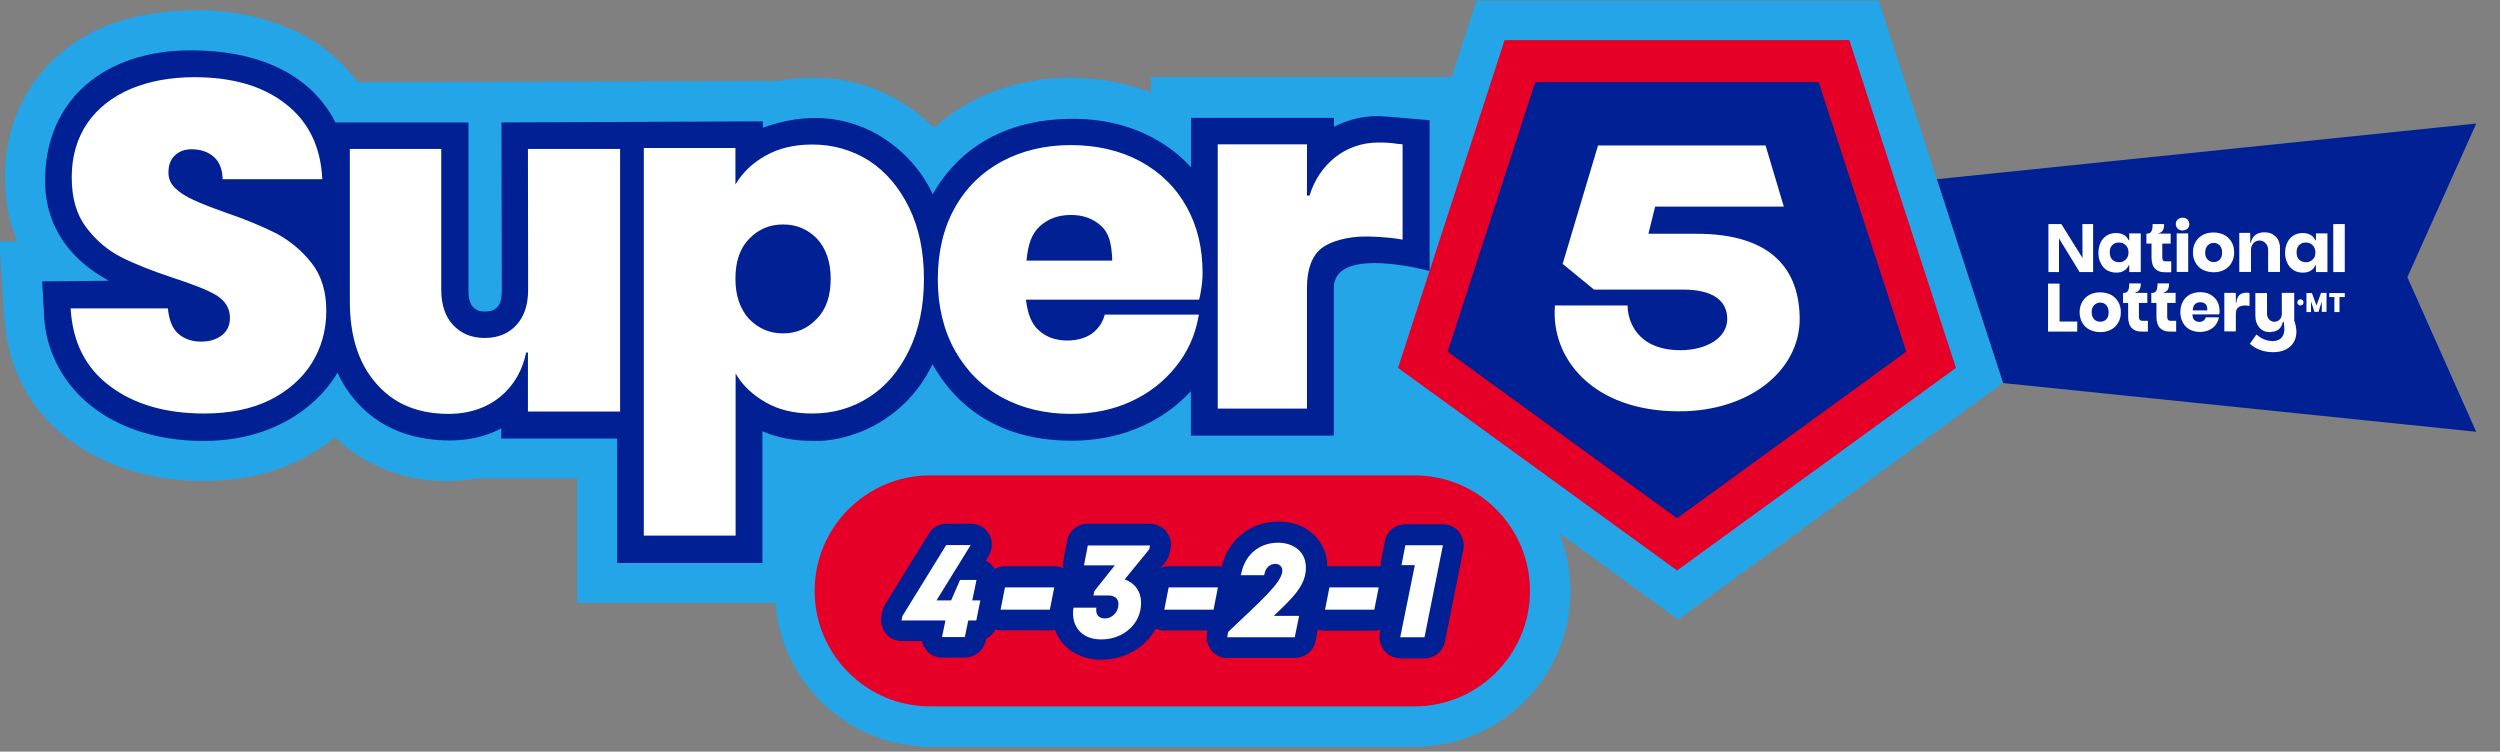
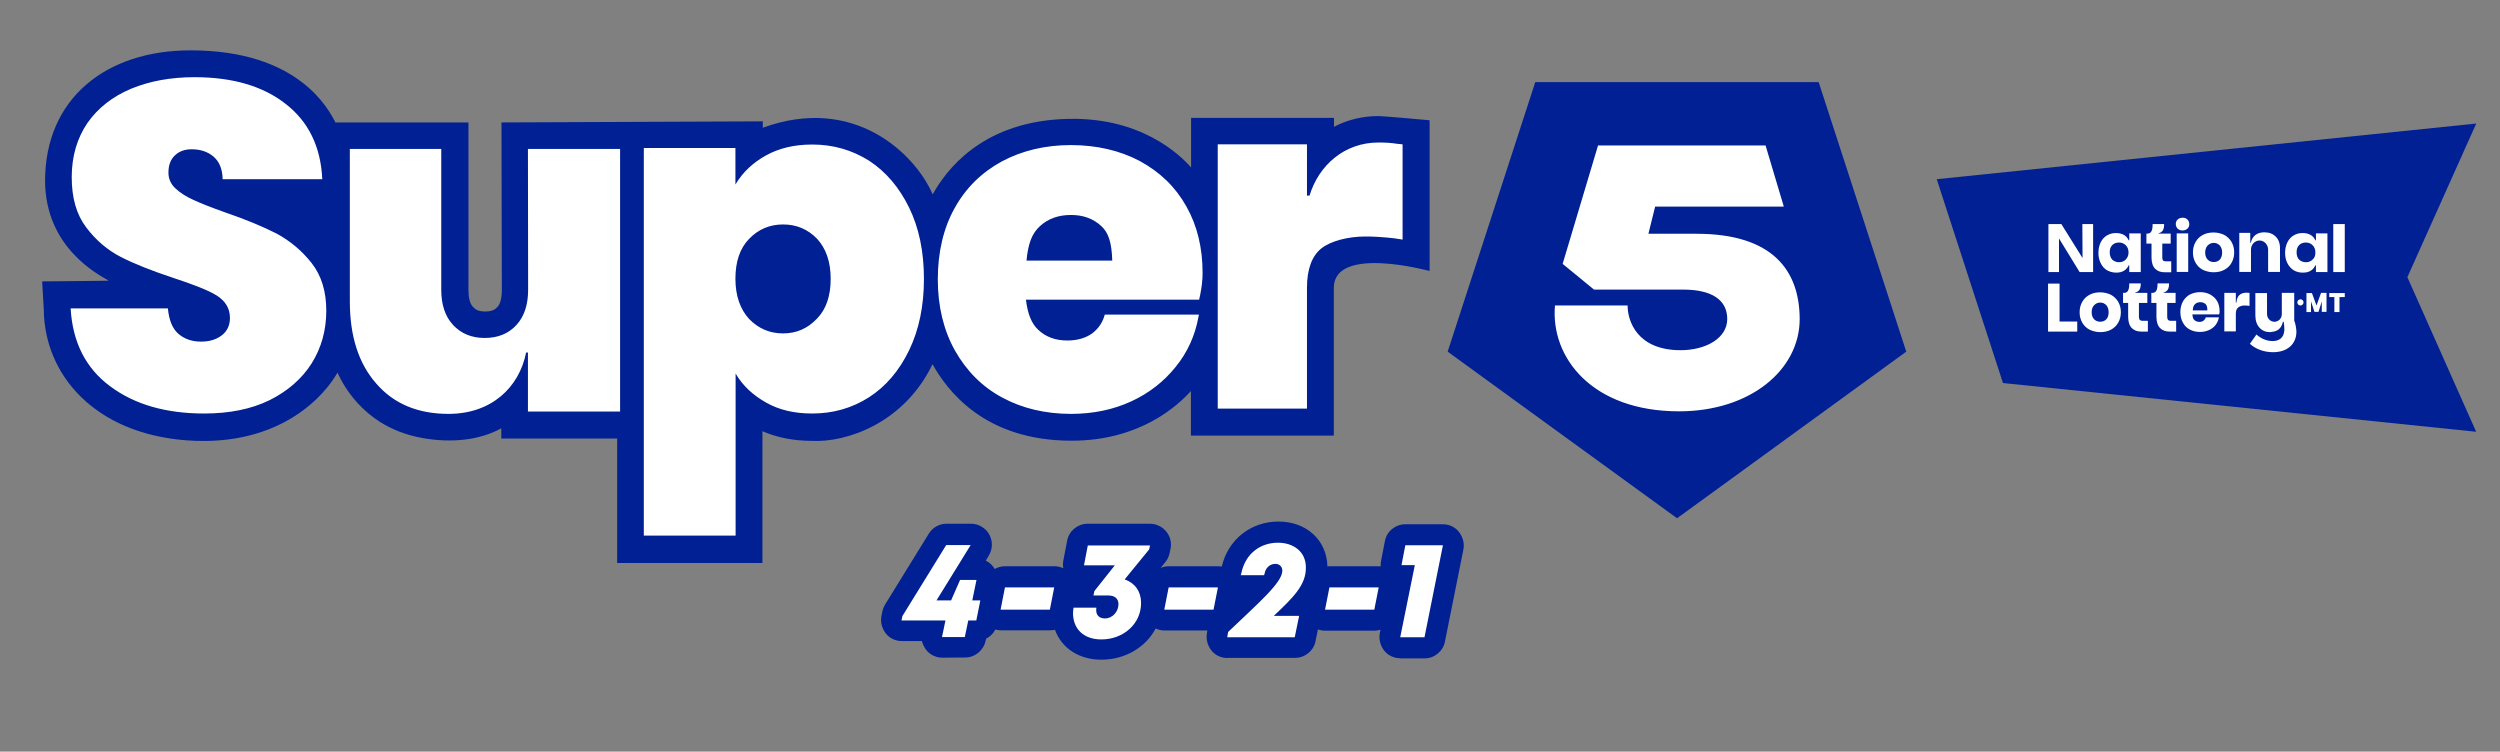
<svg xmlns="http://www.w3.org/2000/svg" width="459" height="138" viewBox="0 0 459 138">
  <rect x="0" y="0" width="459" height="138" fill="#808080" stroke="none" />
  <g fill="none" transform="translate(-.1 .1)">
    <g transform="translate(355.684 22.582)">
      <polygon fill="#002094" points="99.039 0 0 10.219 12.162 47.643 12.162 47.643 99.039 56.589 86.408 28.211 99.039 .034" />
      <path fill="#FFF" d="M72.805,18.461 L74.916,18.461 L74.916,27.273 L72.805,27.273 L72.805,18.461 Z M52.77,26.871 C52.2,27.172 51.563,27.306 50.826,27.306 C50.123,27.306 49.486,27.139 48.883,26.871 C48.314,26.569 47.844,26.134 47.543,25.597 C47.208,25.028 47.04,24.391 47.04,23.654 C47.04,22.917 47.208,22.281 47.543,21.711 C47.878,21.141 48.314,20.739 48.883,20.438 C49.453,20.136 50.089,20.002 50.826,20.002 C51.53,20.002 52.2,20.17 52.77,20.438 C53.339,20.739 53.775,21.175 54.11,21.711 C54.445,22.281 54.612,22.917 54.612,23.654 C54.612,24.391 54.445,25.028 54.11,25.597 C53.808,26.167 53.339,26.569 52.77,26.871 Z M52.401,23.688 C52.401,23.118 52.234,22.683 51.966,22.381 C51.664,22.079 51.295,21.912 50.86,21.912 C50.424,21.912 50.056,22.079 49.754,22.381 L49.754,22.381 C49.453,22.683 49.285,23.152 49.285,23.688 C49.285,24.257 49.453,24.693 49.754,24.994 C50.056,25.296 50.424,25.43 50.86,25.43 C51.295,25.43 51.664,25.296 51.966,24.994 C52.234,24.693 52.401,24.257 52.401,23.688 Z M33.303,32.7 C33.639,33.27 33.806,33.907 33.806,34.644 C33.806,35.381 33.639,36.017 33.303,36.587 C32.968,37.157 32.533,37.559 31.963,37.86 C31.394,38.162 30.757,38.296 30.02,38.296 C29.316,38.296 28.68,38.128 28.077,37.86 C27.507,37.559 27.038,37.123 26.737,36.587 C26.402,36.017 26.234,35.381 26.234,34.644 C26.234,33.907 26.402,33.27 26.737,32.7 C27.072,32.131 27.507,31.729 28.077,31.427 C28.646,31.126 29.283,30.992 30.02,30.992 C30.724,30.992 31.394,31.159 31.963,31.427 C32.533,31.729 32.968,32.164 33.303,32.7 Z M31.561,34.644 C31.561,34.074 31.394,33.639 31.126,33.337 C30.824,33.035 30.456,32.868 30.02,32.868 C29.584,32.868 29.216,33.035 28.914,33.337 L28.914,33.337 C28.613,33.639 28.445,34.074 28.445,34.644 C28.445,35.213 28.613,35.649 28.914,35.95 C29.216,36.252 29.584,36.386 30.02,36.386 C30.456,36.386 30.824,36.252 31.126,35.95 C31.427,35.649 31.561,35.213 31.561,34.644 Z M22.549,29.383 L20.438,29.383 L20.438,38.195 L25.798,38.195 L25.798,36.352 L22.549,36.352 L22.549,29.383 Z M44.058,27.239 L46.169,27.239 L46.169,20.17 L44.058,20.17 L44.058,27.239 Z M45.131,19.634 C45.499,19.634 45.801,19.5 46.035,19.299 C46.27,19.064 46.37,18.796 46.37,18.461 C46.37,18.126 46.236,17.824 46.035,17.623 C45.801,17.389 45.499,17.288 45.131,17.288 C44.762,17.288 44.461,17.422 44.226,17.623 C43.991,17.858 43.891,18.126 43.891,18.461 C43.891,18.796 44.025,19.064 44.226,19.299 C44.461,19.5 44.762,19.634 45.131,19.634 Z M51.496,32.633 C51.798,33.136 51.932,33.773 51.932,34.443 C51.932,34.61 51.932,34.811 51.865,35.012 L51.865,35.046 L46.94,35.046 C46.973,35.515 47.074,35.883 47.308,36.084 C47.543,36.285 47.844,36.419 48.213,36.419 C48.515,36.419 48.783,36.352 48.984,36.185 C49.185,36.017 49.319,35.85 49.386,35.615 L49.386,35.582 L51.798,35.582 L51.798,35.649 C51.697,36.151 51.496,36.587 51.195,36.989 C50.893,37.391 50.458,37.693 49.989,37.927 C49.52,38.128 48.95,38.262 48.347,38.262 C47.643,38.262 47.04,38.128 46.471,37.827 C45.935,37.559 45.499,37.123 45.198,36.553 C44.896,36.017 44.729,35.347 44.729,34.61 C44.729,33.873 44.896,33.236 45.198,32.667 C45.499,32.131 45.935,31.695 46.471,31.394 C47.007,31.126 47.643,30.958 48.347,30.958 C49.051,30.958 49.687,31.092 50.223,31.394 C50.793,31.729 51.228,32.131 51.496,32.633 Z M47.007,34.309 L49.687,34.309 C49.687,33.706 49.587,33.371 49.352,33.136 C49.118,32.935 48.783,32.801 48.414,32.801 C48.012,32.801 47.71,32.901 47.442,33.136 C47.174,33.371 47.04,33.706 47.007,34.309 L47.007,34.309 Z M62.251,20.773 C61.715,20.237 61.012,19.969 60.174,19.969 C58.834,19.969 57.963,20.605 57.661,21.878 L57.561,21.878 L57.561,20.069 L55.551,20.069 L55.551,27.239 L57.695,27.239 L57.695,23.152 C57.695,22.213 58.398,21.476 59.27,21.476 C60.141,21.476 60.844,22.247 60.844,23.152 L60.844,27.239 L63.022,27.239 L63.022,23.051 C63.056,22.079 62.787,21.309 62.251,20.773 Z M41.579,25.162 C41.479,25.061 41.412,24.86 41.412,24.626 L41.412,22.046 L42.953,22.046 L42.953,20.203 L40.742,20.203 L40.742,20.203 L40.742,20.136 L40.742,20.136 C41.077,20.069 41.378,19.868 41.546,19.567 C41.68,19.299 41.747,18.964 41.747,18.528 L41.747,18.461 L39.636,18.461 L39.636,18.528 C39.636,19.701 39.334,20.203 38.698,20.203 L38.497,20.203 L38.497,22.046 L39.435,22.046 L39.435,24.592 C39.435,25.53 39.669,26.234 40.105,26.67 C40.574,27.105 41.077,27.306 41.847,27.306 L43.053,27.306 L43.053,25.296 L42.115,25.296 C41.847,25.296 41.646,25.262 41.579,25.162 Z M69.622,20.17 L71.733,20.17 L71.733,27.273 L69.622,27.273 L69.622,26.033 L69.522,26.033 L69.522,26.033 L69.522,26.033 C69.287,26.502 69.053,26.77 68.684,27.005 C68.282,27.273 67.78,27.373 67.21,27.373 C66.607,27.373 66.037,27.239 65.535,26.938 C65.066,26.636 64.664,26.201 64.396,25.664 C64.094,25.095 63.96,24.458 63.96,23.721 C63.96,22.984 64.128,22.314 64.396,21.778 C64.664,21.242 65.066,20.806 65.535,20.538 C66.037,20.237 66.573,20.103 67.21,20.103 C67.78,20.103 68.282,20.237 68.684,20.471 L68.684,20.471 C69.053,20.706 69.321,21.007 69.522,21.443 L69.555,21.443 L69.622,21.443 L69.622,20.17 L69.622,20.17 Z M69.522,23.688 C69.522,23.118 69.354,22.683 69.019,22.348 C68.684,22.012 68.282,21.845 67.78,21.845 C67.244,21.845 66.842,22.012 66.54,22.314 L66.54,22.314 C66.205,22.649 66.071,23.085 66.071,23.654 C66.071,24.224 66.238,24.693 66.54,24.994 C66.875,25.296 67.277,25.463 67.78,25.463 C68.282,25.463 68.718,25.296 69.019,24.961 C69.354,24.693 69.522,24.257 69.522,23.688 Z M57.36,31.092 C56.321,30.958 55.651,31.226 55.282,31.863 C55.148,32.097 55.081,32.365 55.048,32.633 L55.014,32.901 L54.914,32.901 L54.914,31.092 L52.803,31.092 L52.803,38.162 L54.914,38.162 L54.914,34.945 C54.914,34.376 55.048,34.007 55.349,33.773 C55.618,33.538 56.087,33.404 56.556,33.404 C56.991,33.404 57.36,33.471 57.36,33.471 L57.427,33.471 L57.427,31.092 L57.36,31.092 Z M35.347,20.17 L37.458,20.17 L37.458,27.273 L35.347,27.273 L35.347,26.033 L35.247,26.033 L35.247,26.033 L35.247,26.033 C35.012,26.502 34.778,26.77 34.409,27.005 C34.007,27.273 33.505,27.373 32.935,27.373 C32.332,27.373 31.762,27.206 31.26,26.938 C30.757,26.636 30.389,26.201 30.121,25.664 C29.819,25.095 29.685,24.458 29.685,23.721 C29.685,22.984 29.853,22.314 30.121,21.778 C30.389,21.242 30.791,20.806 31.26,20.538 C31.762,20.237 32.298,20.103 32.935,20.103 C33.505,20.103 34.007,20.237 34.409,20.471 L34.409,20.471 C34.778,20.706 35.046,21.007 35.247,21.443 L35.28,21.443 L35.347,21.443 L35.347,20.17 L35.347,20.17 Z M35.213,23.688 C35.213,23.118 35.046,22.683 34.711,22.348 C34.376,22.012 33.974,21.845 33.471,21.845 C32.935,21.845 32.533,22.012 32.231,22.314 L32.231,22.314 C31.896,22.649 31.762,23.085 31.762,23.654 C31.762,24.224 31.93,24.659 32.231,24.994 C32.566,25.296 32.968,25.463 33.471,25.463 C33.974,25.463 34.409,25.296 34.711,24.961 C35.012,24.626 35.213,24.257 35.213,23.688 Z M42.484,36.051 C42.383,35.95 42.316,35.749 42.316,35.515 L42.316,32.935 L43.857,32.935 L43.857,31.092 L41.646,31.092 L41.646,31.092 L41.646,31.025 L41.646,31.025 C41.981,30.958 42.283,30.757 42.45,30.456 C42.584,30.188 42.651,29.853 42.651,29.417 L42.651,29.35 L40.54,29.35 L40.54,29.417 C40.54,30.59 40.239,31.092 39.602,31.092 L39.401,31.092 L39.401,32.935 L40.339,32.935 L40.339,35.481 C40.339,36.419 40.574,37.123 41.01,37.559 C41.479,37.994 41.981,38.195 42.752,38.195 L43.958,38.195 L43.958,36.218 L43.02,36.218 C42.718,36.218 42.551,36.151 42.484,36.051 Z M37.291,36.051 C37.19,35.95 37.123,35.749 37.123,35.515 L37.123,32.935 L38.664,32.935 L38.664,31.092 L36.453,31.092 L36.453,31.092 L36.453,31.025 L36.453,31.025 C36.788,30.958 37.09,30.757 37.257,30.456 C37.391,30.188 37.458,29.853 37.458,29.417 L37.458,29.35 L35.347,29.35 L35.347,29.417 C35.347,30.59 35.046,31.092 34.409,31.092 L34.208,31.092 L34.208,32.935 L35.146,32.935 L35.146,35.481 C35.146,36.419 35.381,37.123 35.816,37.559 C36.285,37.994 36.788,38.195 37.559,38.195 L38.765,38.195 L38.765,36.218 L37.827,36.218 C37.559,36.218 37.391,36.151 37.291,36.051 Z M65.669,36.252 L65.635,36.218 L65.635,31.092 L63.357,31.092 L63.357,35.012 C63.357,35.85 62.653,36.486 61.816,36.386 C61.146,36.285 60.643,35.682 60.643,34.979 L60.643,31.126 L58.499,31.126 L58.499,35.213 C58.499,36.185 58.767,36.955 59.27,37.492 C59.806,38.061 60.409,38.296 61.213,38.296 C61.28,38.296 61.38,38.296 61.447,38.262 C62.62,38.162 63.29,37.592 63.558,36.386 L63.592,36.386 L63.592,36.386 L63.692,36.386 L63.726,36.553 C63.793,36.989 63.826,37.425 63.826,37.86 C63.826,37.961 63.826,38.061 63.793,38.128 C63.692,39.267 62.921,39.937 61.682,39.937 C60.61,39.937 59.638,39.535 58.733,38.765 L58.7,38.731 L57.494,40.44 L57.527,40.473 C58.633,41.445 60.107,41.981 61.749,41.981 C64.362,41.981 66.037,40.507 66.037,38.195 C66.004,37.559 65.903,36.922 65.669,36.252 Z M69.723,33.404 L68.885,31.126 L67.88,31.126 L67.88,34.61 L68.718,34.61 L68.718,32.667 L69.354,34.577 L70.091,34.577 L70.695,32.667 L70.695,34.577 L71.566,34.577 L71.566,31.092 L70.561,31.092 L69.723,33.404 Z M72.068,31.863 L73.006,31.863 L73.006,34.61 L73.944,34.61 L73.944,31.863 L74.916,31.863 L74.916,31.126 L72.068,31.126 L72.068,31.863 Z M66.205,32.834 C66.205,33.136 66.439,33.404 66.775,33.404 C67.076,33.404 67.344,33.169 67.344,32.834 C67.344,32.533 67.11,32.265 66.775,32.265 C66.439,32.298 66.205,32.533 66.205,32.834 Z M22.415,21.041 L26.234,27.273 L28.713,27.273 L28.713,18.461 L26.737,18.461 L26.77,24.693 L22.884,18.461 L20.505,18.461 L20.505,27.273 L22.448,27.273 L22.448,21.041 L22.415,21.041 Z" />
    </g>
-     <path fill="#23A5E8" d="M367.846,70.225 L345.03,0 L271.186,0 L266.629,14.038 L211.38,14.038 L211.38,16.819 C193.388,10.319 178.345,16.987 171.61,23.386 C160.855,12.799 148.492,13.737 142.863,14.775 L65.769,14.977 C57.226,3.35 41.043,-0.335 25.497,2.881 C10.922,5.897 1.005,17.355 1.005,32.432 C1.005,36.788 1.776,40.742 3.317,44.226 L0,44.226 L0.804,57.259 C1.843,78.501 19.198,86.107 30.523,87.748 C39.535,89.055 52.033,88.15 61.615,80.176 C67.612,86.073 77.027,89.591 87.581,87.748 L106.075,87.748 L106.075,110.598 L142.461,110.598 C143.567,125.34 155.93,137 170.94,137 L259.861,137 C275.608,137 288.44,124.201 288.44,108.421 C288.44,104.668 287.703,101.083 286.397,97.8 L308.208,113.647 L367.846,70.225 Z" />
-     <path fill="#E60028" d="M256.779,67.445 L276.345,7.27 L339.635,7.27 L359.202,67.445 L308.007,104.635 L256.779,67.445 Z M259.794,129.595 C271.454,129.595 281.002,120.08 281.002,108.387 C281.002,96.694 271.487,87.179 259.794,87.179 L170.873,87.179 C159.18,87.179 149.665,96.694 149.665,108.387 C149.665,120.08 159.18,129.595 170.873,129.595 L259.794,129.595 Z" />
    <g fill="#FFF" transform="translate(165.613 99.542)">
-       <polygon points="13.737 14.273 12.263 14.273 11.626 17.322 7.438 17.322 8.075 14.273 0 14.273 .168 13.469 8.209 .436 12.698 .436 6.433 10.587 9.113 10.587 10.755 6.835 13.77 6.835 13 10.587 14.474 10.587" />
      <polygon points="18.997 8.209 28.043 8.209 27.239 12.296 18.193 12.296" />
      <path d="M45.466,1.24 L40.976,6.734 C42.852,7.371 43.991,8.979 43.991,11.056 C43.991,14.91 40.742,17.757 36.687,17.757 C33.471,17.757 31.494,15.848 31.494,12.933 C31.494,12.598 31.528,12.263 31.595,11.928 L35.783,11.928 C35.582,13.201 36.218,13.904 37.358,13.904 C38.765,13.904 39.837,12.631 39.837,11.291 C39.837,10.286 39.167,9.683 37.961,9.683 L35.247,9.683 L35.414,8.879 L39.167,4.155 L33.505,4.155 L34.208,0.503 L45.633,0.503 L45.466,1.24 Z" />
      <polygon points="49.051 8.209 58.097 8.209 57.293 12.296 48.247 12.296" />
      <path d="M68.349,13.435 L73.006,13.435 L72.202,17.355 L59.806,17.355 L59.973,16.384 C65.501,11.09 69.924,7.337 69.924,5.126 C69.924,4.423 69.421,3.887 68.651,3.887 C67.679,3.887 66.875,4.557 66.674,5.629 L66.573,5.964 L62.285,5.964 L62.385,5.629 C63.156,1.91 65.97,0 69.12,0 C71.968,0 74.246,1.642 74.246,4.523 C74.313,7.74 71.901,10.085 68.349,13.435 Z" />
      <polygon points="78.568 8.209 87.614 8.209 86.81 12.296 77.764 12.296" />
      <polygon points="99.408 .469 96.024 17.355 91.568 17.355 94.248 4.121 91.802 4.121 92.506 .469" />
    </g>
    <path fill="#002094" d="M8.376,33.136 C8.443,45.265 17.958,50.223 20.069,51.429 C20.17,51.463 7.84,51.563 7.84,51.563 L8.142,56.79 C8.276,68.718 17.456,79.473 34.342,80.746 C51.932,82.053 60.007,72.035 62.05,68.316 C63.525,71.465 67.679,78.602 77.798,80.344 C82.991,81.248 88.117,80.746 92.137,78.535 L92.137,80.411 L113.413,80.411 L113.413,103.261 L140.082,103.261 L140.082,79.071 C142.796,80.243 145.845,80.846 149.229,80.846 C155.461,81.148 166.048,77.663 171.309,66.775 C173.888,71.331 180.589,80.813 196.839,80.813 C209.437,80.813 216.339,74.347 218.751,71.7 L218.751,79.875 L244.985,79.875 L244.985,52.77 C244.985,44.829 262.575,49.654 262.575,49.654 L262.575,21.979 C262.575,21.979 254.132,21.208 253.194,21.208 C250.279,21.208 247.498,21.878 245.019,23.185 L245.019,21.543 L218.785,21.543 L218.785,30.623 C216.908,28.579 209.537,20.94 194.829,21.778 C180.02,22.616 173.721,31.327 171.342,35.582 C168.059,28.077 156.902,17.255 140.149,23.353 L140.149,22.18 L92.171,22.381 L92.238,53.172 C92.238,55.383 91.601,56.087 91.367,56.321 C91.032,56.69 90.496,57.092 89.156,57.092 C87.949,57.092 87.413,56.757 86.944,56.254 C86.375,55.651 86.107,54.612 86.107,53.172 L86.107,22.381 L61.682,22.381 C60.442,19.969 54.914,9.147 35.146,9.147 C19.634,9.113 8.376,17.925 8.376,33.136 Z M265.892,64.463 L281.974,14.977 L334.007,14.977 L350.089,64.463 L308.007,95.052 L265.892,64.463 Z M268.773,100.815 L265.389,117.701 C265.054,119.477 263.446,120.784 261.637,120.784 L257.181,120.784 L257.181,120.75 C256.042,120.75 254.936,120.248 254.232,119.343 C253.529,118.438 253.227,117.266 253.428,116.16 L253.562,115.524 C253.194,115.624 252.825,115.691 252.423,115.691 L243.377,115.691 C242.941,115.691 242.506,115.624 242.07,115.457 L241.635,117.601 C241.3,119.377 239.691,120.683 237.882,120.683 L225.452,120.683 L225.452,120.717 C224.313,120.717 223.207,120.214 222.504,119.31 C221.8,118.405 221.498,117.266 221.699,116.127 L221.766,115.658 L213.893,115.658 C213.323,115.658 212.787,115.524 212.285,115.289 C210.475,118.707 206.723,121.018 202.3,121.018 C198.179,121.018 194.996,118.874 193.79,115.524 C193.489,115.591 193.187,115.624 192.886,115.624 L183.839,115.624 C183.504,115.624 183.169,115.557 182.834,115.49 C182.466,116.227 181.863,116.797 181.159,117.165 L181.058,117.534 C180.69,119.31 179.115,120.616 177.306,120.616 L173.118,120.65 C171.979,120.65 170.873,120.147 170.169,119.243 C169.801,118.774 169.499,118.17 169.365,117.601 L165.68,117.601 C164.541,117.601 163.435,117.098 162.731,116.194 C162.028,115.289 161.726,114.15 161.927,113.011 L162.095,112.207 C162.195,111.738 162.363,111.302 162.597,110.9 L170.639,97.867 C171.342,96.728 172.582,96.057 173.888,96.057 L178.378,96.057 C179.785,96.057 181.058,96.828 181.729,98.034 C182.399,99.274 182.365,100.748 181.628,101.921 L181.092,102.825 C181.595,103.093 182.064,103.428 182.399,103.898 C182.533,104.032 182.633,104.199 182.734,104.367 C183.303,104.032 183.973,103.864 184.643,103.864 L193.69,103.864 C194.259,103.864 194.829,103.998 195.331,104.233 C195.231,103.764 195.231,103.261 195.331,102.792 L196.035,99.14 C196.37,97.364 197.978,96.057 199.787,96.057 L211.213,96.057 C212.352,96.057 213.457,96.56 214.228,97.498 C214.999,98.436 215.233,99.575 214.999,100.715 L214.831,101.485 C214.697,102.088 214.462,102.624 214.06,103.093 L213.189,104.166 C213.658,103.965 214.161,103.864 214.697,103.864 L223.743,103.864 C223.978,103.864 224.212,103.898 224.413,103.931 C225.552,99.006 229.707,95.655 234.833,95.655 C239.993,95.655 243.712,99.106 243.812,103.898 C243.946,103.898 244.08,103.864 244.181,103.864 L253.227,103.864 C253.361,103.864 253.462,103.864 253.596,103.898 C253.562,103.562 253.596,103.227 253.663,102.892 L254.366,99.24 C254.701,97.431 256.31,96.158 258.119,96.158 L265.021,96.158 C266.16,96.158 267.266,96.661 267.969,97.565 C268.706,98.537 269.008,99.709 268.773,100.815 Z" />
    <path fill="#FFF" d="M57.326,48.213 C59.135,50.525 60.007,53.44 60.007,56.958 C60.007,60.543 59.102,63.759 57.326,66.607 C55.517,69.455 52.937,71.7 49.587,73.375 C46.236,75.017 42.216,75.821 37.592,75.821 C30.59,75.821 24.827,74.179 20.337,70.829 C15.848,67.512 13.435,62.754 13.067,56.522 L30.925,56.522 C31.126,58.633 31.729,60.174 32.801,61.146 C33.873,62.084 35.247,62.62 36.989,62.62 C38.564,62.62 39.77,62.251 40.809,61.481 C41.814,60.71 42.316,59.638 42.316,58.264 C42.316,56.522 41.479,55.148 39.87,54.143 C38.229,53.138 35.515,52.1 31.829,50.893 C27.909,49.587 24.76,48.347 22.281,47.074 C19.868,45.834 17.757,44.058 15.948,41.68 C14.139,39.301 13.268,36.252 13.268,32.432 C13.268,28.546 14.273,25.262 16.149,22.482 C18.092,19.701 20.773,17.623 24.19,16.183 C27.608,14.775 31.461,14.072 35.816,14.072 C42.819,14.072 48.414,15.714 52.569,18.997 C56.757,22.247 59.001,26.871 59.27,32.801 L40.976,32.801 C40.943,30.958 40.373,29.584 39.334,28.68 C38.296,27.775 36.922,27.306 35.28,27.306 C34.007,27.306 33.002,27.675 32.198,28.445 C31.394,29.216 31.025,30.255 31.025,31.595 C31.025,32.734 31.461,33.706 32.332,34.51 C33.236,35.347 34.309,36.017 35.649,36.62 C36.955,37.224 38.899,37.994 41.445,38.899 C45.265,40.205 48.381,41.512 50.893,42.785 C53.339,44.125 55.517,45.901 57.326,48.213 Z M167.02,38.028 C168.829,41.747 169.734,46.102 169.734,51.094 C169.734,56.087 168.829,60.442 167.02,64.195 C165.211,67.947 162.731,70.862 159.649,72.839 C156.5,74.849 153.049,75.821 149.196,75.821 C145.912,75.821 143.098,75.151 140.753,73.81 C138.374,72.47 136.464,70.728 135.157,68.483 L135.157,98.235 L118.304,98.235 L118.304,27.072 L135.124,27.072 L135.124,33.773 C136.464,31.528 138.307,29.786 140.719,28.445 C143.131,27.105 145.946,26.435 149.229,26.435 C153.082,26.435 156.533,27.44 159.683,29.417 C162.798,31.461 165.211,34.342 167.02,38.028 Z M152.613,51.094 C152.613,47.945 151.742,45.499 150.1,43.723 C148.392,41.981 146.348,41.11 143.868,41.11 C141.389,41.11 139.312,42.015 137.637,43.757 C135.928,45.499 135.124,47.978 135.124,51.061 C135.124,54.21 135.995,56.656 137.637,58.465 C139.345,60.208 141.389,61.112 143.868,61.112 C146.348,61.112 148.392,60.208 150.1,58.398 C151.809,56.656 152.613,54.177 152.613,51.094 Z M217.913,37.793 C219.924,41.345 220.895,45.432 220.895,49.989 C220.895,51.228 220.761,52.535 220.46,54.009 L220.259,54.914 L188.463,54.914 C188.764,57.46 189.468,59.303 190.708,60.442 C192.081,61.749 193.857,62.419 196.068,62.419 C197.911,62.419 199.452,61.95 200.625,61.112 C201.798,60.208 202.568,59.068 202.937,57.661 L220.225,57.661 L220.125,58.13 C219.522,61.514 218.081,64.664 215.937,67.277 C213.792,69.957 211.045,72.102 207.762,73.609 C204.478,75.117 200.793,75.888 196.739,75.888 C192.048,75.888 187.793,74.883 184.141,72.906 C180.422,70.929 177.54,67.981 175.43,64.262 C173.352,60.543 172.28,56.154 172.28,51.195 C172.28,46.203 173.319,41.78 175.363,38.128 C177.406,34.409 180.355,31.528 184.074,29.517 C187.793,27.541 192.014,26.536 196.705,26.536 C201.463,26.536 205.718,27.541 209.336,29.45 C213.055,31.461 215.937,34.242 217.913,37.793 Z M204.311,47.744 C204.21,44.461 203.64,42.618 202.267,41.378 C200.793,40.038 198.983,39.368 196.739,39.368 C194.427,39.368 192.551,40.038 191.043,41.412 C189.569,42.752 188.865,44.595 188.563,47.744 L204.311,47.744 L204.311,47.744 Z M253.16,26.067 C246.995,26.067 242.238,30.188 240.529,35.816 L240.06,35.816 L240.06,26.402 L223.676,26.402 L223.676,74.916 L240.06,74.916 L240.06,52.736 C240.06,49.319 240.965,46.906 242.707,45.499 C244.416,44.159 247.565,43.321 250.781,43.321 C253.73,43.321 256.343,43.69 256.343,43.69 L257.616,43.891 L257.616,26.402 L256.611,26.301 C255.405,26.1 254.266,26.067 253.16,26.067 Z M97.063,53.105 C97.063,55.852 96.359,57.996 94.918,59.571 C93.478,61.146 91.534,61.95 89.089,61.95 C86.676,61.95 84.766,61.146 83.292,59.571 C81.818,57.996 81.114,55.819 81.114,53.105 L81.114,27.239 L64.329,27.239 L64.329,55.249 C64.329,61.615 65.937,66.64 69.187,70.326 C72.403,74.045 76.826,75.888 82.455,75.888 C90.328,75.888 95.421,71.03 96.694,64.63 L97.029,64.63 L97.029,75.452 L113.949,75.452 L113.949,27.239 L97.029,27.239 L97.063,53.105 L97.063,53.105 Z M311.559,42.819 L302.747,42.819 L303.987,37.827 L327.607,37.827 L324.257,26.603 L293.5,26.603 L287,48.347 L292.763,53.071 L309.146,53.071 C314.406,53.071 317.221,54.981 317.221,58.465 C317.221,61.983 313.334,64.195 308.644,64.195 C300.703,64.195 298.927,58.867 298.927,55.986 L285.593,55.986 C284.755,65.535 292.394,75.419 308.376,75.419 C321.442,75.419 330.522,67.813 330.522,58.465 C330.489,49.587 325.597,42.819 311.559,42.819 L311.559,42.819 Z M179.35,113.815 L177.876,113.815 L177.239,116.864 L173.051,116.864 L173.687,113.815 L165.613,113.815 L165.78,113.011 L173.821,99.978 L178.311,99.978 L172.046,110.129 L174.726,110.129 L176.368,106.377 L179.383,106.377 L178.613,110.129 L180.087,110.129 L179.35,113.815 Z M184.61,107.751 L193.656,107.751 L192.852,111.838 L183.806,111.838 L184.61,107.751 Z M211.079,100.782 L206.589,106.276 C208.465,106.913 209.604,108.521 209.604,110.598 C209.604,114.451 206.354,117.299 202.3,117.299 C199.084,117.299 197.107,115.39 197.107,112.475 C197.107,112.14 197.141,111.805 197.208,111.47 L201.396,111.47 C201.195,112.743 201.831,113.446 202.97,113.446 C204.378,113.446 205.45,112.173 205.45,110.833 C205.45,109.828 204.78,109.225 203.573,109.225 L200.86,109.225 L201.027,108.421 L204.78,103.697 L199.117,103.697 L199.821,100.045 L211.246,100.045 L211.079,100.782 Z M214.663,107.751 L223.71,107.751 L222.906,111.838 L213.859,111.838 L214.663,107.751 Z M233.962,112.977 L238.619,112.977 L237.815,116.897 L225.418,116.897 L225.586,115.926 C231.114,110.632 235.537,106.879 235.537,104.668 C235.537,103.965 235.034,103.428 234.264,103.428 C233.292,103.428 232.488,104.099 232.287,105.171 L232.186,105.506 L227.898,105.506 L227.998,105.171 C228.769,101.452 231.583,99.542 234.733,99.542 C237.581,99.542 239.859,101.184 239.859,104.065 C239.926,107.281 237.514,109.627 233.962,112.977 Z M244.181,107.751 L253.227,107.751 L252.423,111.838 L243.377,111.838 L244.181,107.751 Z M265.021,100.011 L261.637,116.897 L257.181,116.897 L259.861,103.663 L257.415,103.663 L258.119,100.011 L265.021,100.011 Z" />
  </g>
</svg>